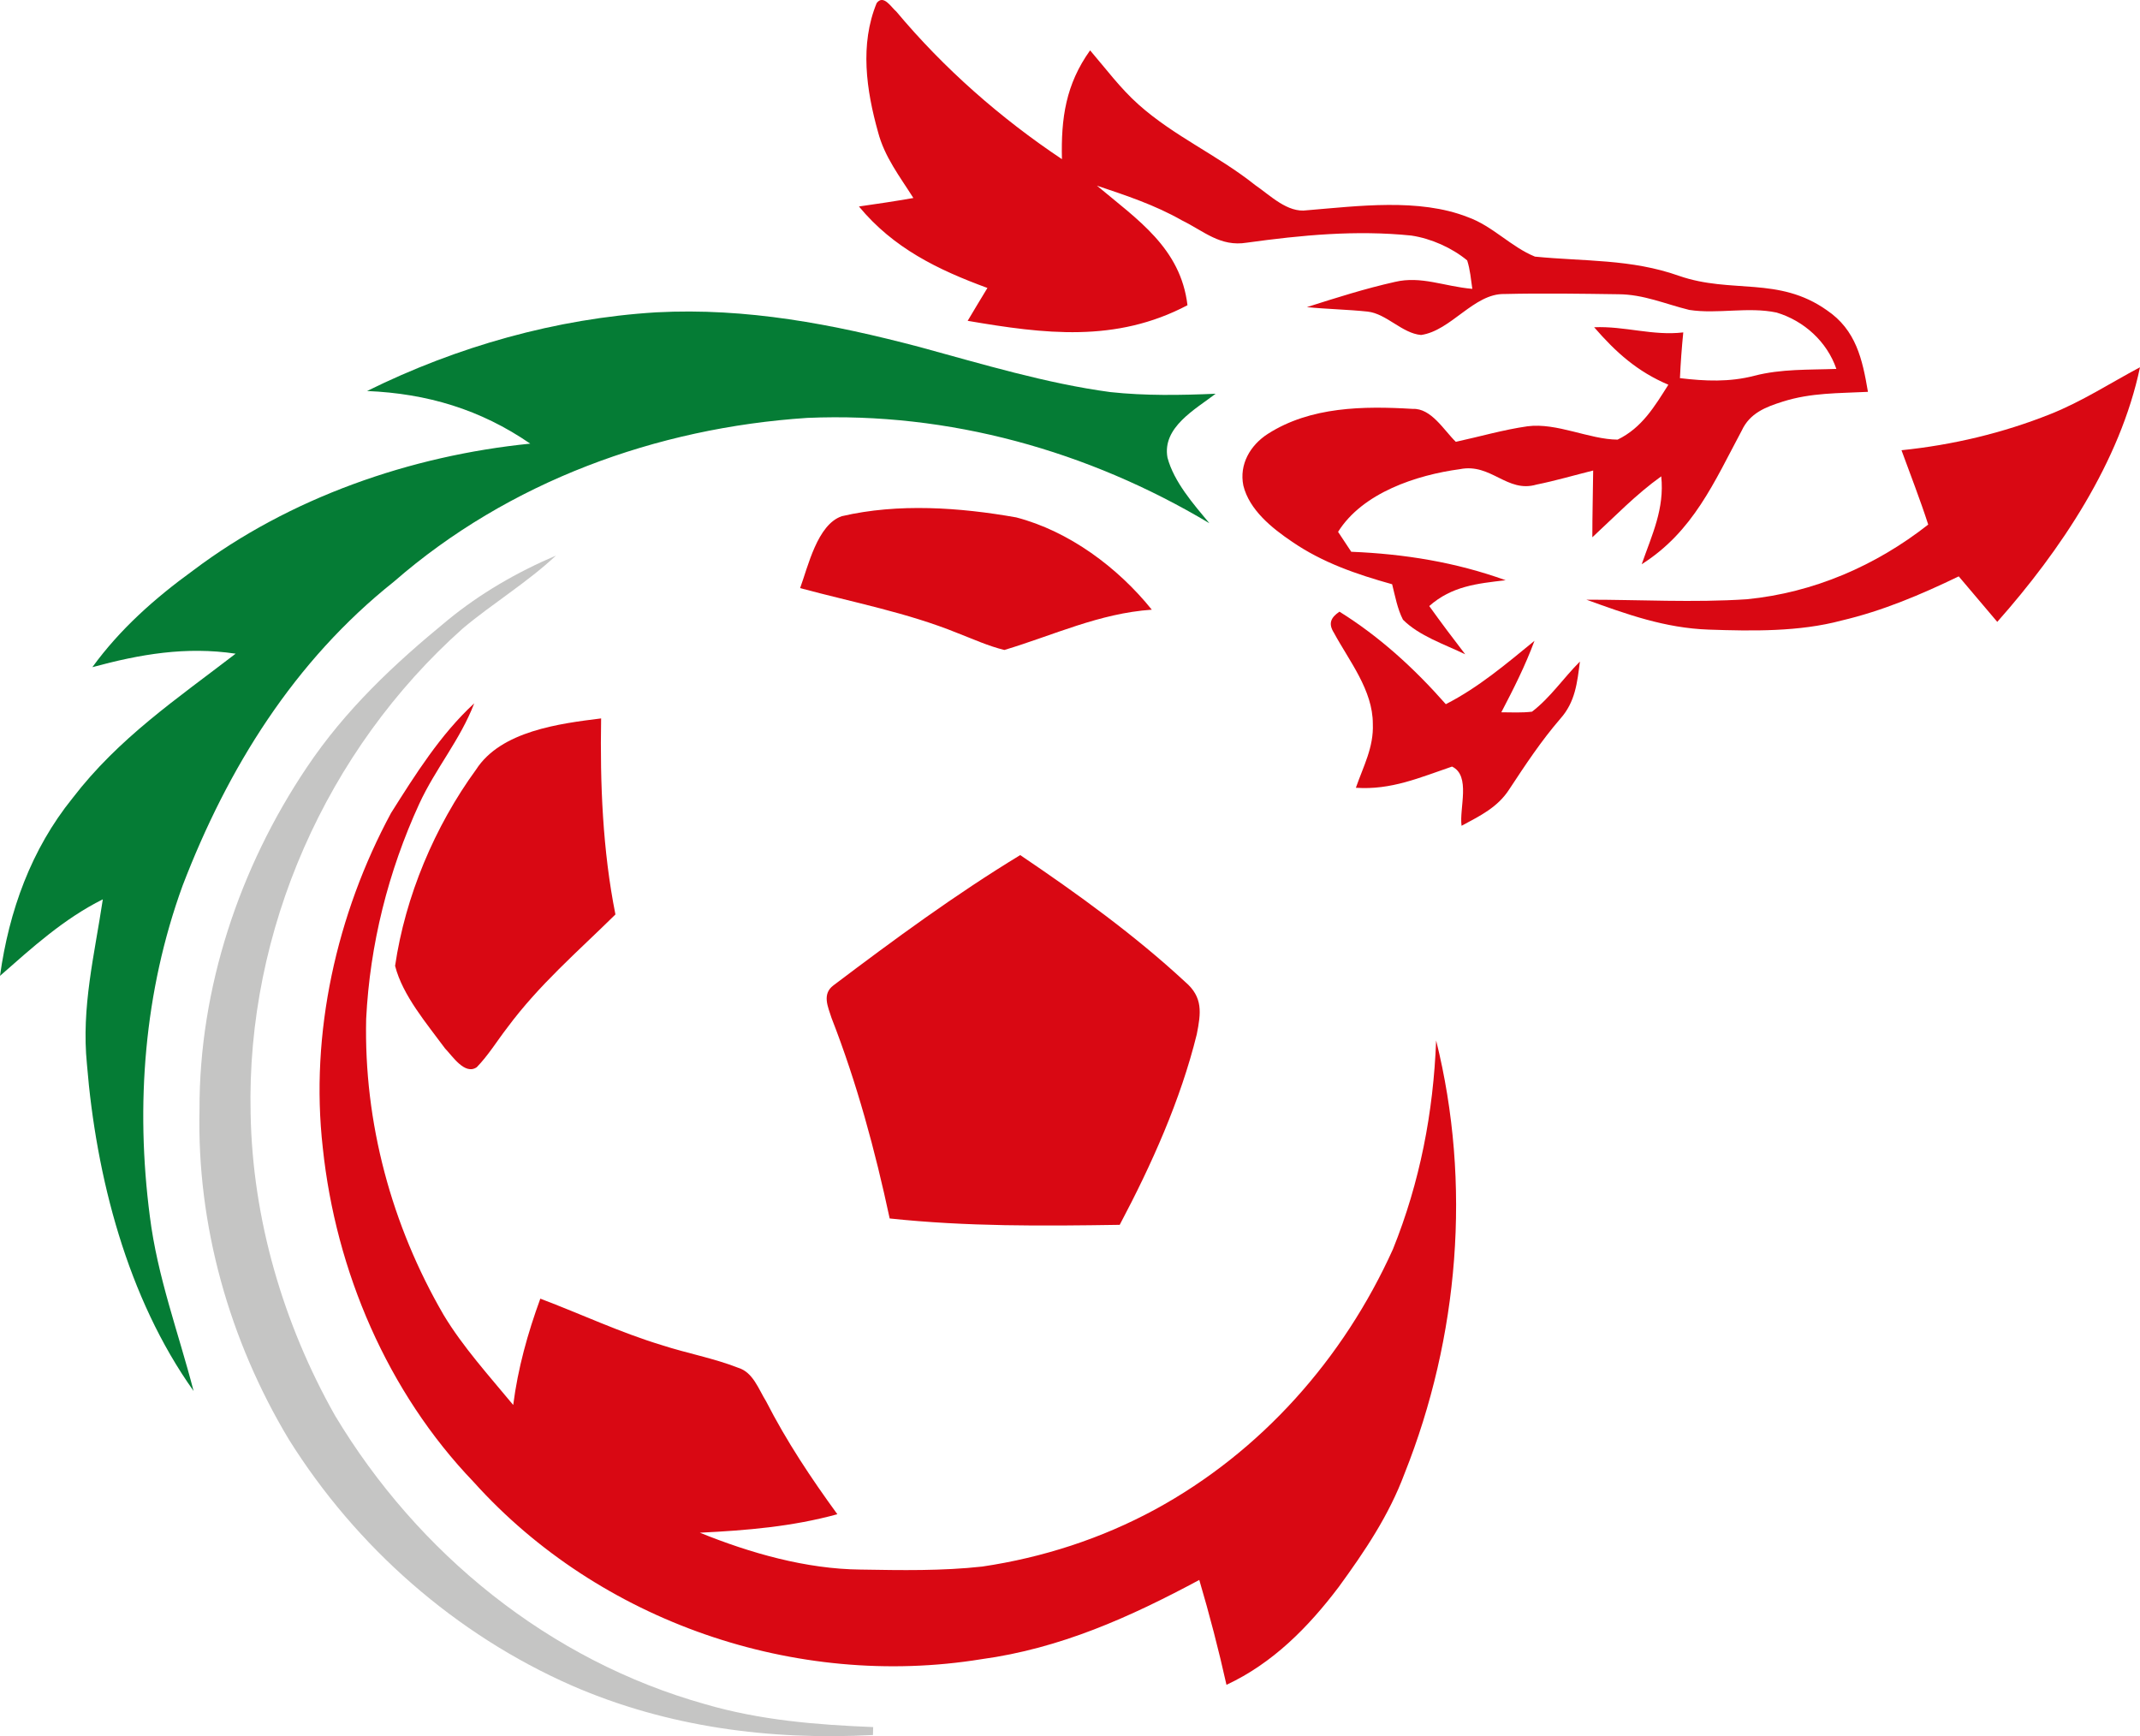
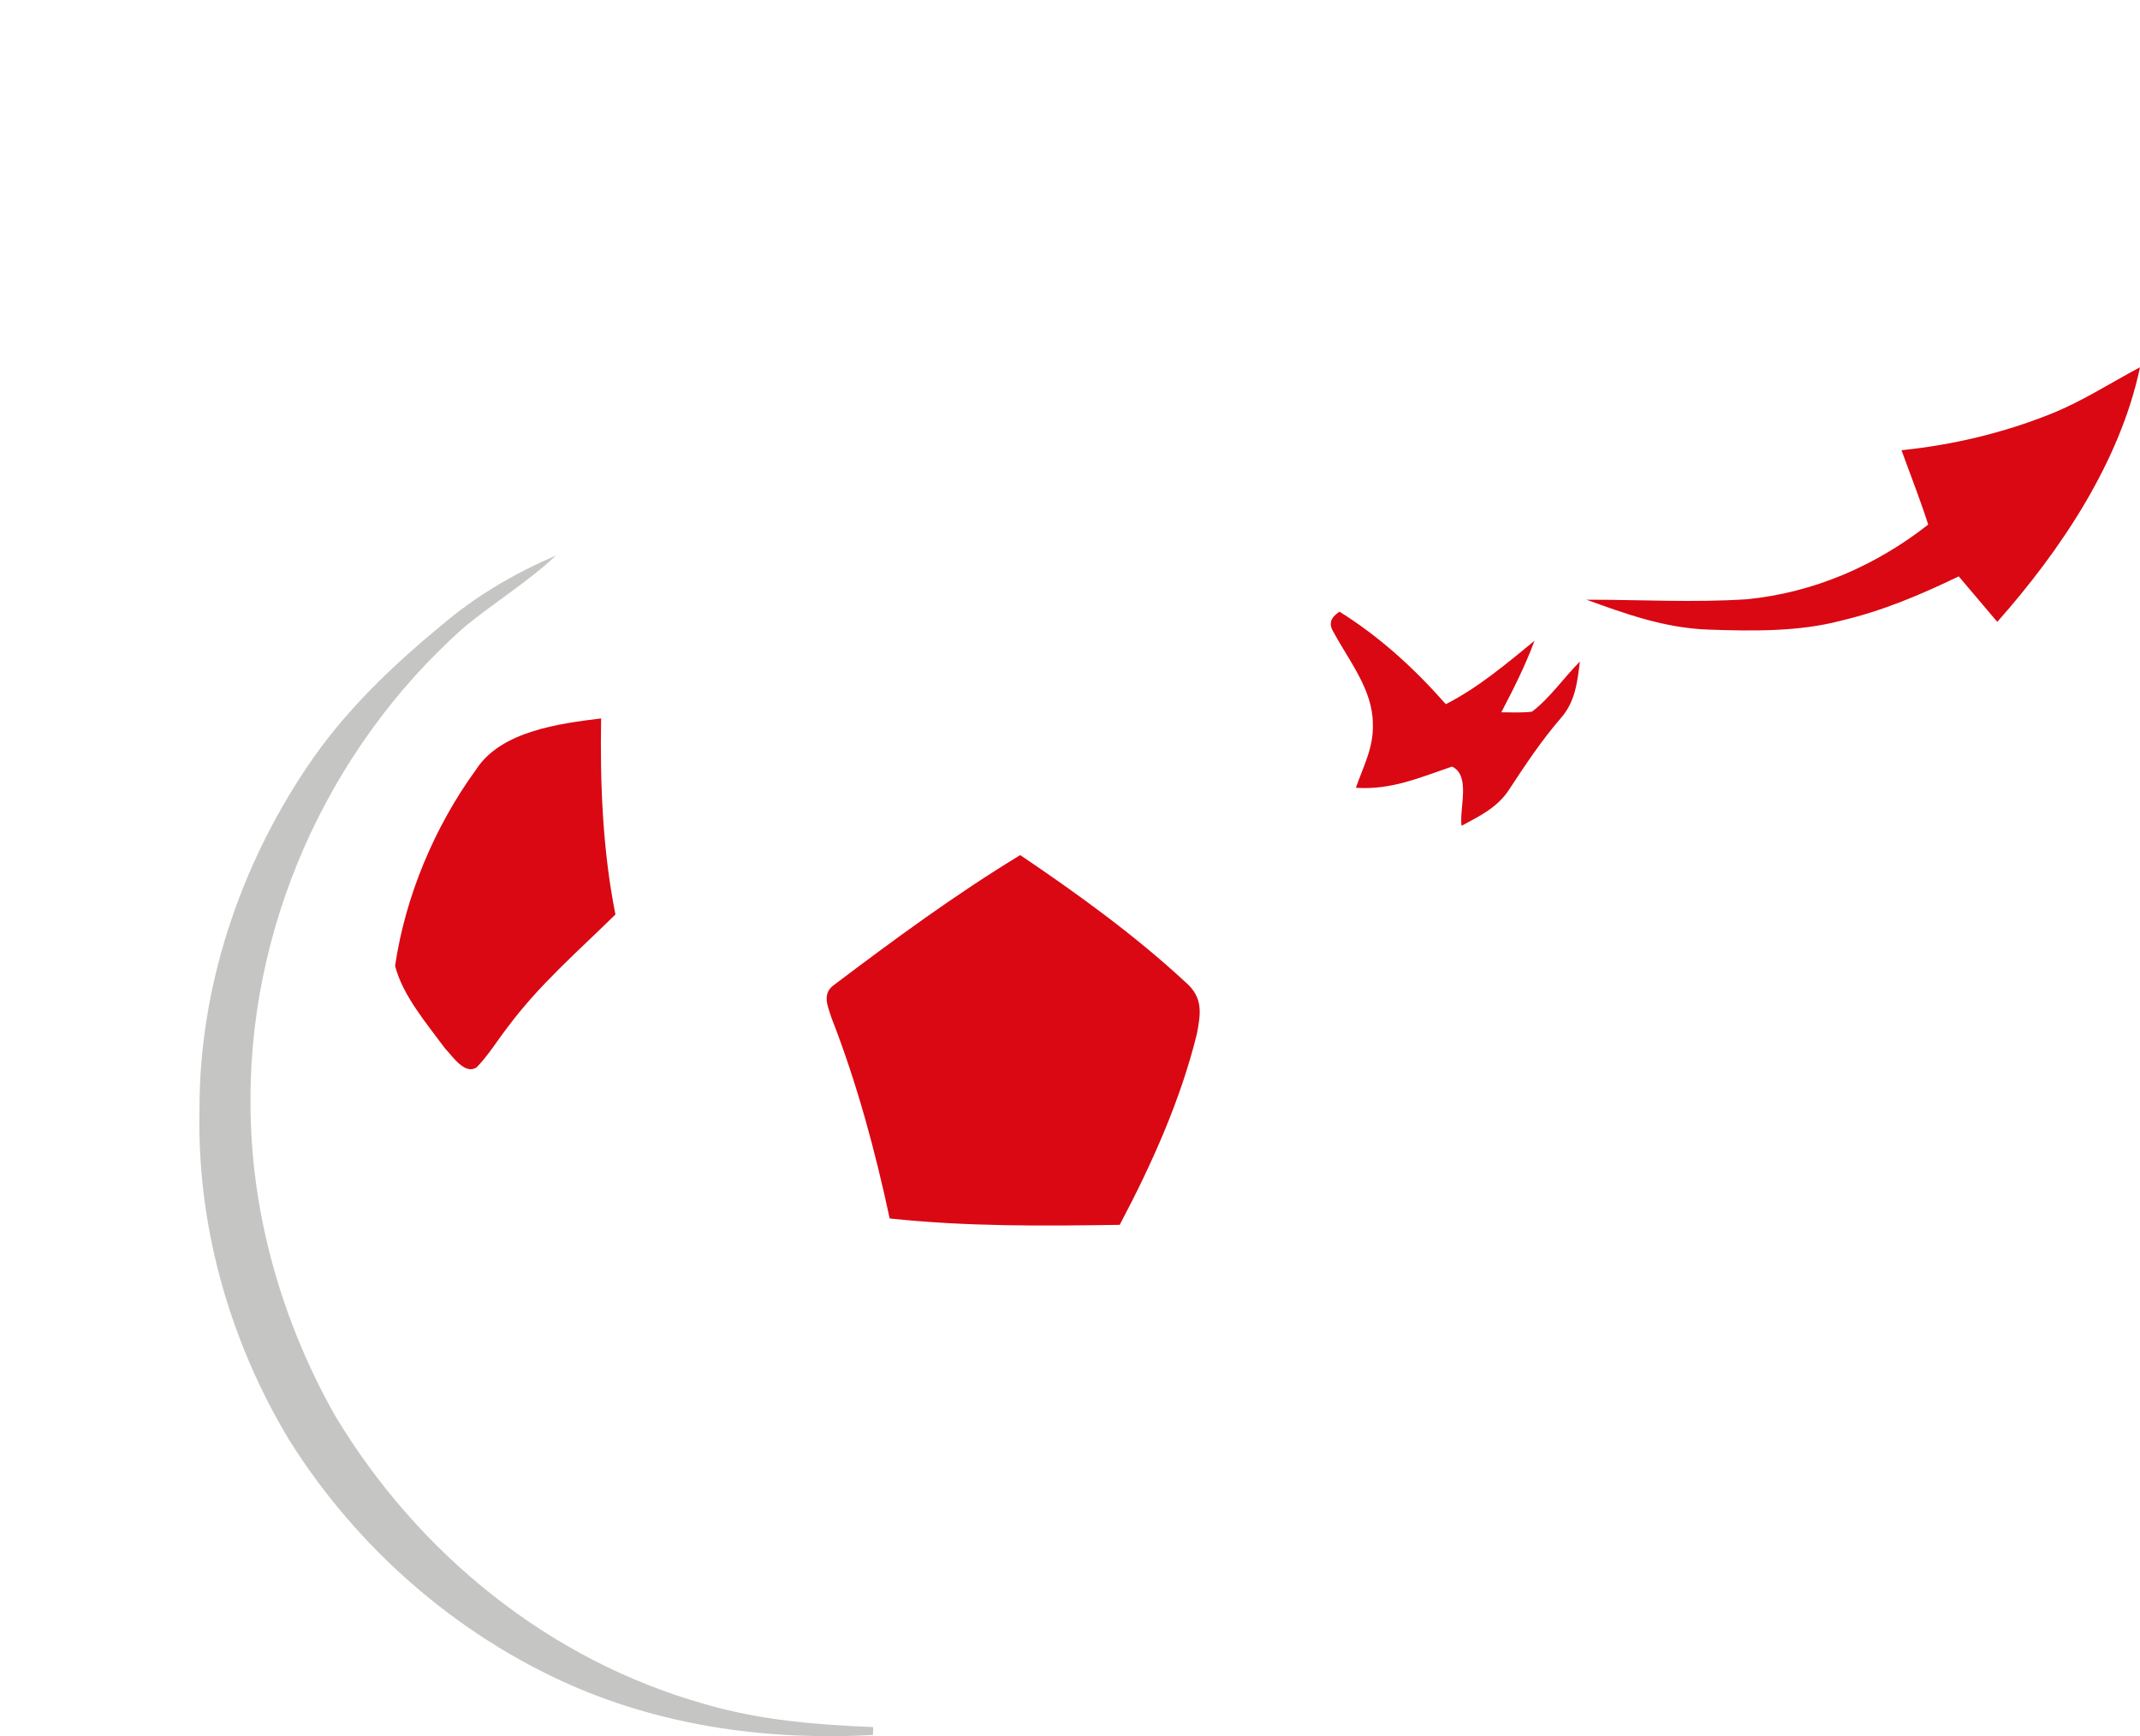
<svg xmlns="http://www.w3.org/2000/svg" version="1.1" viewBox="22.32 79.47 282.63 229.3">
-   <path d="M 140.70 81.00 C 146.98 88.51 154.44 95.06 162.57 100.49 C 162.44 95.07 163.08 90.61 166.29 86.12 C 168.41 88.60 170.30 91.15 172.69 93.28 C 177.41 97.49 183.12 99.95 188.10 103.92 C 190.08 105.27 192.37 107.62 194.93 107.24 C 201.66 106.69 209.72 105.61 216.16 108.14 C 219.45 109.31 221.88 112.08 225.04 113.36 C 231.58 114.01 237.72 113.65 244.07 115.90 C 251.01 118.31 257.19 115.92 263.59 120.44 C 267.45 123.05 268.29 126.91 269.02 131.22 C 265.13 131.42 261.52 131.32 257.77 132.51 C 255.49 133.23 253.42 134.03 252.35 136.34 C 248.70 143.16 245.95 149.67 239.14 153.99 C 240.50 150.08 242.17 146.68 241.72 142.38 C 238.39 144.76 235.61 147.66 232.62 150.43 C 232.62 147.49 232.70 144.55 232.73 141.61 C 230.24 142.23 227.76 142.96 225.24 143.47 C 221.35 144.61 219.26 140.61 215.14 141.43 C 209.41 142.20 202.28 144.54 199.04 149.71 C 199.63 150.59 200.21 151.46 200.78 152.34 C 207.81 152.63 214.54 153.71 221.17 156.10 C 217.38 156.54 214.06 156.88 211.08 159.51 C 212.62 161.66 214.21 163.78 215.83 165.88 C 213.12 164.57 209.75 163.46 207.61 161.31 C 206.88 159.90 206.57 158.18 206.18 156.63 C 201.49 155.32 196.98 153.78 192.93 150.99 C 190.31 149.22 187.32 146.82 186.53 143.60 C 185.96 140.80 187.44 138.27 189.75 136.78 C 195.39 133.16 202.41 133.08 208.88 133.47 C 211.34 133.35 213.01 136.29 214.59 137.82 C 217.73 137.14 220.88 136.22 224.05 135.77 C 227.93 135.26 232.22 137.51 235.96 137.53 C 239.17 135.97 240.83 133.17 242.66 130.28 C 238.56 128.54 235.74 126.01 232.86 122.69 C 236.87 122.51 240.61 123.85 244.63 123.37 C 244.43 125.38 244.28 127.39 244.19 129.41 C 247.50 129.81 250.74 129.95 254.00 129.10 C 257.60 128.17 261.18 128.33 264.85 128.19 C 263.61 124.59 260.58 121.84 256.96 120.75 C 253.20 119.95 249.15 120.98 245.42 120.40 C 242.24 119.62 239.39 118.34 236.04 118.33 C 231.04 118.26 226.01 118.18 221.01 118.30 C 216.98 118.21 213.96 123.15 210.00 123.71 C 207.50 123.50 205.43 120.89 202.93 120.62 C 200.27 120.34 197.59 120.30 194.92 120.03 C 198.75 118.81 202.62 117.58 206.55 116.70 C 210.03 115.88 213.02 117.29 216.77 117.62 C 216.59 116.38 216.48 115.06 216.09 113.86 C 214.07 112.19 211.32 110.97 208.72 110.58 C 201.39 109.83 194.23 110.52 186.98 111.52 C 183.47 112.09 181.35 110.01 178.41 108.57 C 174.85 106.54 171.05 105.29 167.19 103.99 C 172.56 108.49 178.25 112.23 179.15 119.78 C 169.68 124.77 160.24 123.57 150.12 121.84 C 150.98 120.38 151.86 118.94 152.73 117.50 C 146.16 115.09 140.31 112.24 135.76 106.74 C 138.16 106.40 140.56 106.04 142.95 105.62 C 141.15 102.77 139.14 100.20 138.28 96.90 C 136.73 91.37 135.86 85.33 138.10 79.88 C 139.01 78.67 140.03 80.45 140.70 81.00 Z" fill="#d90813" />
-   <path d="M 108.98 120.72 C 120.94 120.09 132.28 122.27 143.78 125.30 C 151.97 127.53 160.53 130.12 168.95 131.25 C 173.55 131.75 178.25 131.67 182.87 131.47 C 180.19 133.53 175.78 135.91 176.51 139.91 C 177.37 143.13 179.94 146.04 182.04 148.57 C 166.04 139.01 147.63 133.86 128.94 134.66 C 109.00 135.97 89.50 143.08 74.34 156.29 C 61.18 166.76 52.40 180.88 46.43 196.45 C 41.35 210.42 40.20 225.41 42.11 240.11 C 43.11 248.10 45.88 255.44 47.89 263.18 C 39.13 250.87 35.01 234.88 33.80 220.00 C 33.05 212.47 34.80 205.59 35.90 198.24 C 30.74 200.82 26.61 204.58 22.32 208.35 C 23.51 199.79 26.43 191.65 31.90 184.88 C 37.99 176.94 45.64 171.80 53.44 165.80 C 46.88 164.82 40.83 165.87 34.52 167.58 C 38.18 162.54 42.79 158.46 47.81 154.82 C 60.57 145.19 76.53 139.65 92.35 138.06 C 85.79 133.55 78.74 131.44 70.80 131.11 C 82.66 125.24 95.76 121.53 108.98 120.72 Z" fill="#057c35" />
  <path d="M 304.95 127.97 C 302.33 140.45 294.46 152.17 286.10 161.60 C 284.40 159.60 282.70 157.60 281.01 155.59 C 276.02 158.00 270.95 160.15 265.54 161.42 C 259.96 162.92 253.73 162.82 247.97 162.62 C 242.22 162.42 237.17 160.60 231.84 158.67 C 238.76 158.66 246.00 159.08 253.05 158.61 C 261.85 157.74 270.05 154.19 276.98 148.75 C 275.91 145.43 274.64 142.20 273.45 138.93 C 280.19 138.24 286.82 136.67 293.11 134.16 C 297.30 132.49 300.99 130.08 304.95 127.97 Z" fill="#d90813" />
-   <path d="M 133.51 147.64 C 140.93 145.91 149.07 146.48 156.53 147.80 C 163.51 149.62 169.95 154.41 174.44 159.99 C 167.49 160.47 161.50 163.35 154.97 165.31 C 152.85 164.80 150.81 163.86 148.78 163.08 C 142.17 160.39 134.98 159.02 127.99 157.14 C 129.04 154.30 130.26 148.73 133.51 147.64 Z" fill="#d90813" />
  <path d="M 95.75 152.84 C 91.92 156.42 87.46 159.10 83.46 162.45 C 65.43 178.50 54.85 202.36 55.42 226.53 C 55.66 240.46 59.73 254.31 66.56 266.41 C 77.50 284.64 94.87 298.77 115.46 304.54 C 122.72 306.66 130.12 307.26 137.64 307.56 L 137.61 308.61 C 123.99 309.33 110.46 307.56 97.89 302.10 C 82.51 295.36 69.35 283.79 60.46 269.56 C 52.61 256.49 48.31 241.28 48.67 226.00 C 48.62 210.01 53.94 194.05 62.83 180.83 C 67.92 173.22 74.37 167.17 81.41 161.40 C 85.74 157.84 90.60 155.04 95.75 152.84 Z" fill="#c5c5c4" />
  <path d="M 199.22 160.25 C 204.54 163.56 209.13 167.77 213.27 172.47 C 217.61 170.25 221.23 167.16 224.98 164.10 C 223.77 167.37 222.21 170.46 220.60 173.54 C 221.94 173.55 223.31 173.62 224.65 173.46 C 227.05 171.64 228.84 168.97 230.98 166.84 C 230.62 169.65 230.37 172.16 228.41 174.37 C 225.87 177.31 223.80 180.45 221.67 183.68 C 220.12 186.11 217.79 187.21 215.35 188.53 C 215.02 186.24 216.61 181.91 214.09 180.71 C 209.82 182.16 206.06 183.83 201.39 183.51 C 202.39 180.64 203.76 178.16 203.63 175.06 C 203.63 170.61 200.52 166.79 198.49 163.04 C 197.71 161.80 198.09 161.03 199.22 160.25 Z" fill="#d90813" />
-   <path d="M 84.95 172.36 C 83.10 177.19 79.83 180.97 77.68 185.65 C 73.59 194.57 71.17 204.21 70.68 214.01 C 70.36 227.71 74.03 241.30 80.91 253.13 C 83.44 257.34 86.95 261.21 90.10 265.02 C 90.72 260.17 92.01 255.56 93.68 250.98 C 99.06 253.01 104.21 255.45 109.73 257.12 C 113.05 258.20 116.54 258.83 119.79 260.10 C 121.78 260.69 122.49 262.92 123.50 264.54 C 126.19 269.80 129.44 274.69 132.91 279.45 C 126.95 281.09 120.91 281.59 114.75 281.89 C 121.42 284.59 128.77 286.69 135.99 286.76 C 141.33 286.85 146.74 286.95 152.06 286.36 C 160.02 285.18 167.78 282.67 174.86 278.83 C 188.86 271.22 199.76 258.91 206.29 244.44 C 209.85 235.61 211.63 226.37 211.99 216.88 C 216.69 235.75 215.00 256.07 207.81 274.10 C 205.74 279.64 202.57 284.33 199.11 289.08 C 195.09 294.39 190.41 299.13 184.30 301.98 C 183.26 297.31 182.06 292.71 180.71 288.13 C 171.52 293.06 162.35 297.18 151.91 298.60 C 127.42 302.57 101.50 293.68 84.88 275.20 C 73.49 263.34 66.66 247.32 64.95 231.05 C 63.24 215.93 66.77 200.19 73.96 186.85 C 77.16 181.78 80.51 176.44 84.95 172.36 Z" fill="#d90813" />
  <path d="M 101.71 174.35 C 101.56 182.94 101.91 191.78 103.60 200.24 C 98.57 205.20 93.52 209.51 89.28 215.24 C 87.96 216.95 86.80 218.86 85.29 220.41 C 83.71 221.52 82.04 218.89 81.10 217.94 C 78.71 214.69 75.49 210.94 74.50 207.03 C 75.84 197.86 79.73 188.60 85.20 181.10 C 88.48 176.01 96.22 175.03 101.71 174.35 Z" fill="#d90813" />
  <path d="M 157.06 192.40 C 164.60 197.49 172.17 202.96 178.85 209.15 C 181.23 211.18 180.93 213.26 180.38 216.06 C 178.24 224.76 174.39 233.33 170.20 241.23 C 159.99 241.39 149.99 241.47 139.82 240.39 C 137.90 231.42 135.48 222.46 132.14 213.91 C 131.67 212.43 130.85 210.75 132.40 209.60 C 140.41 203.55 148.47 197.62 157.06 192.40 Z" fill="#d90813" />
</svg>